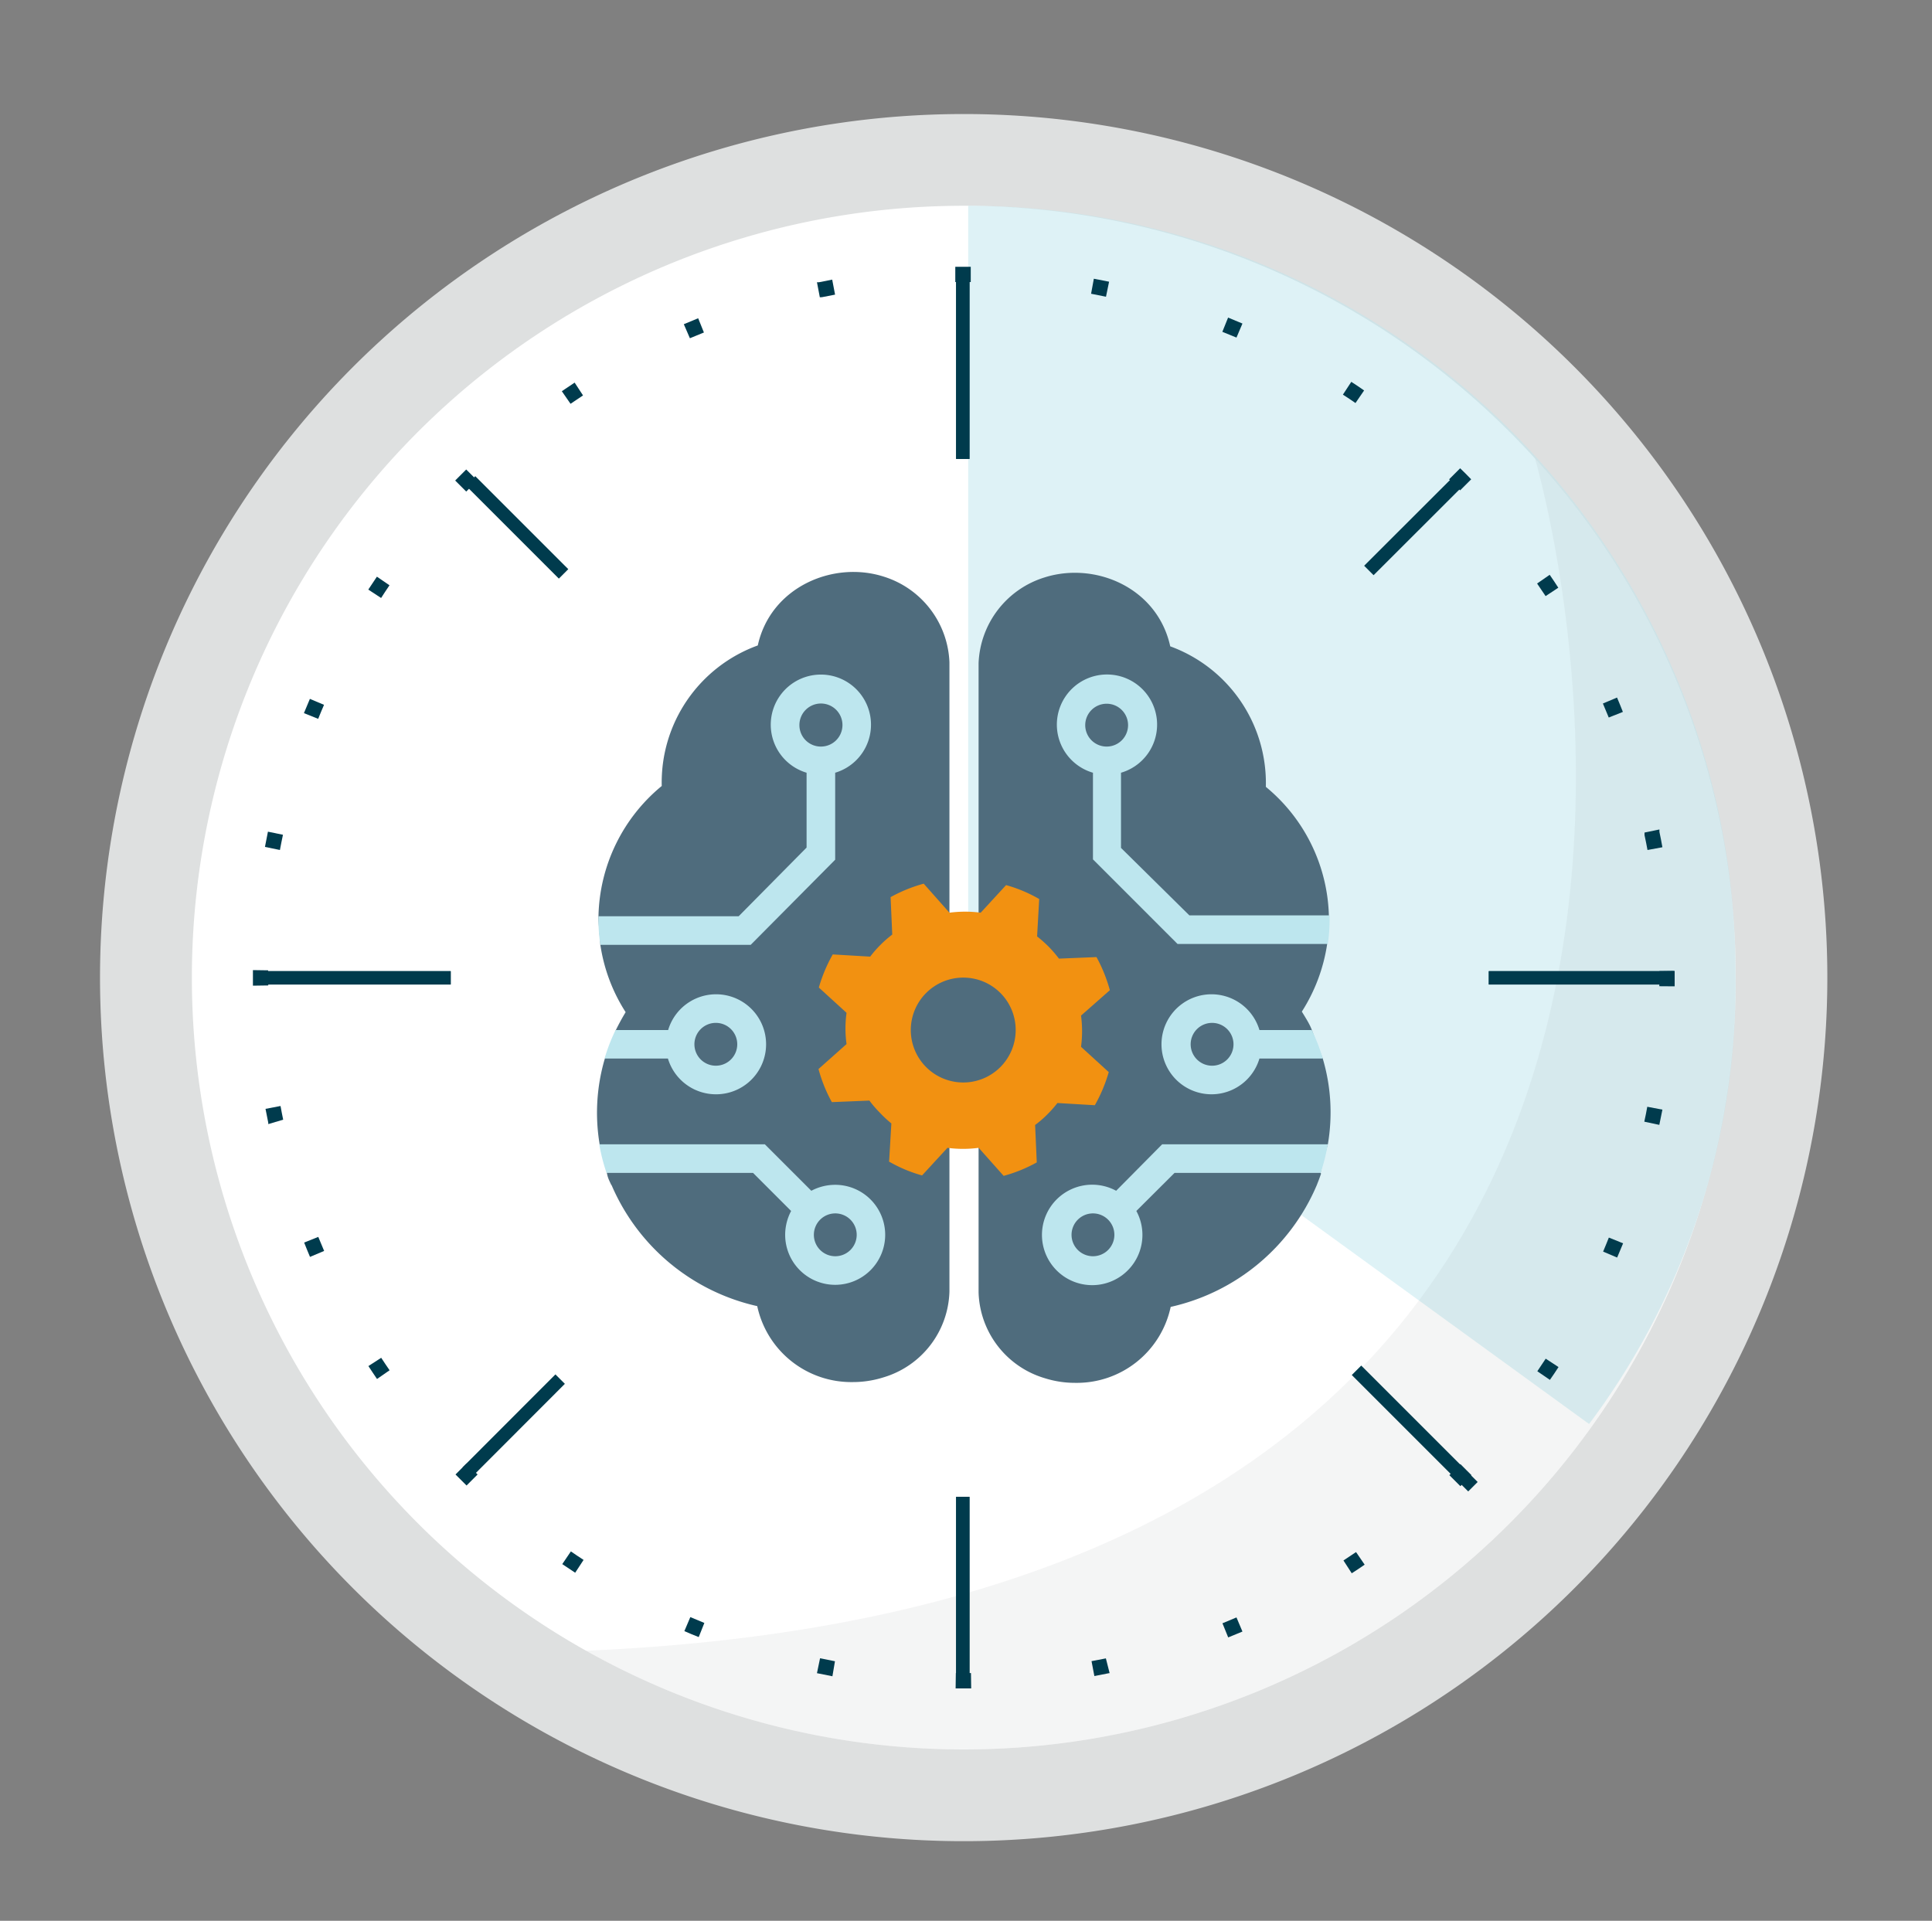
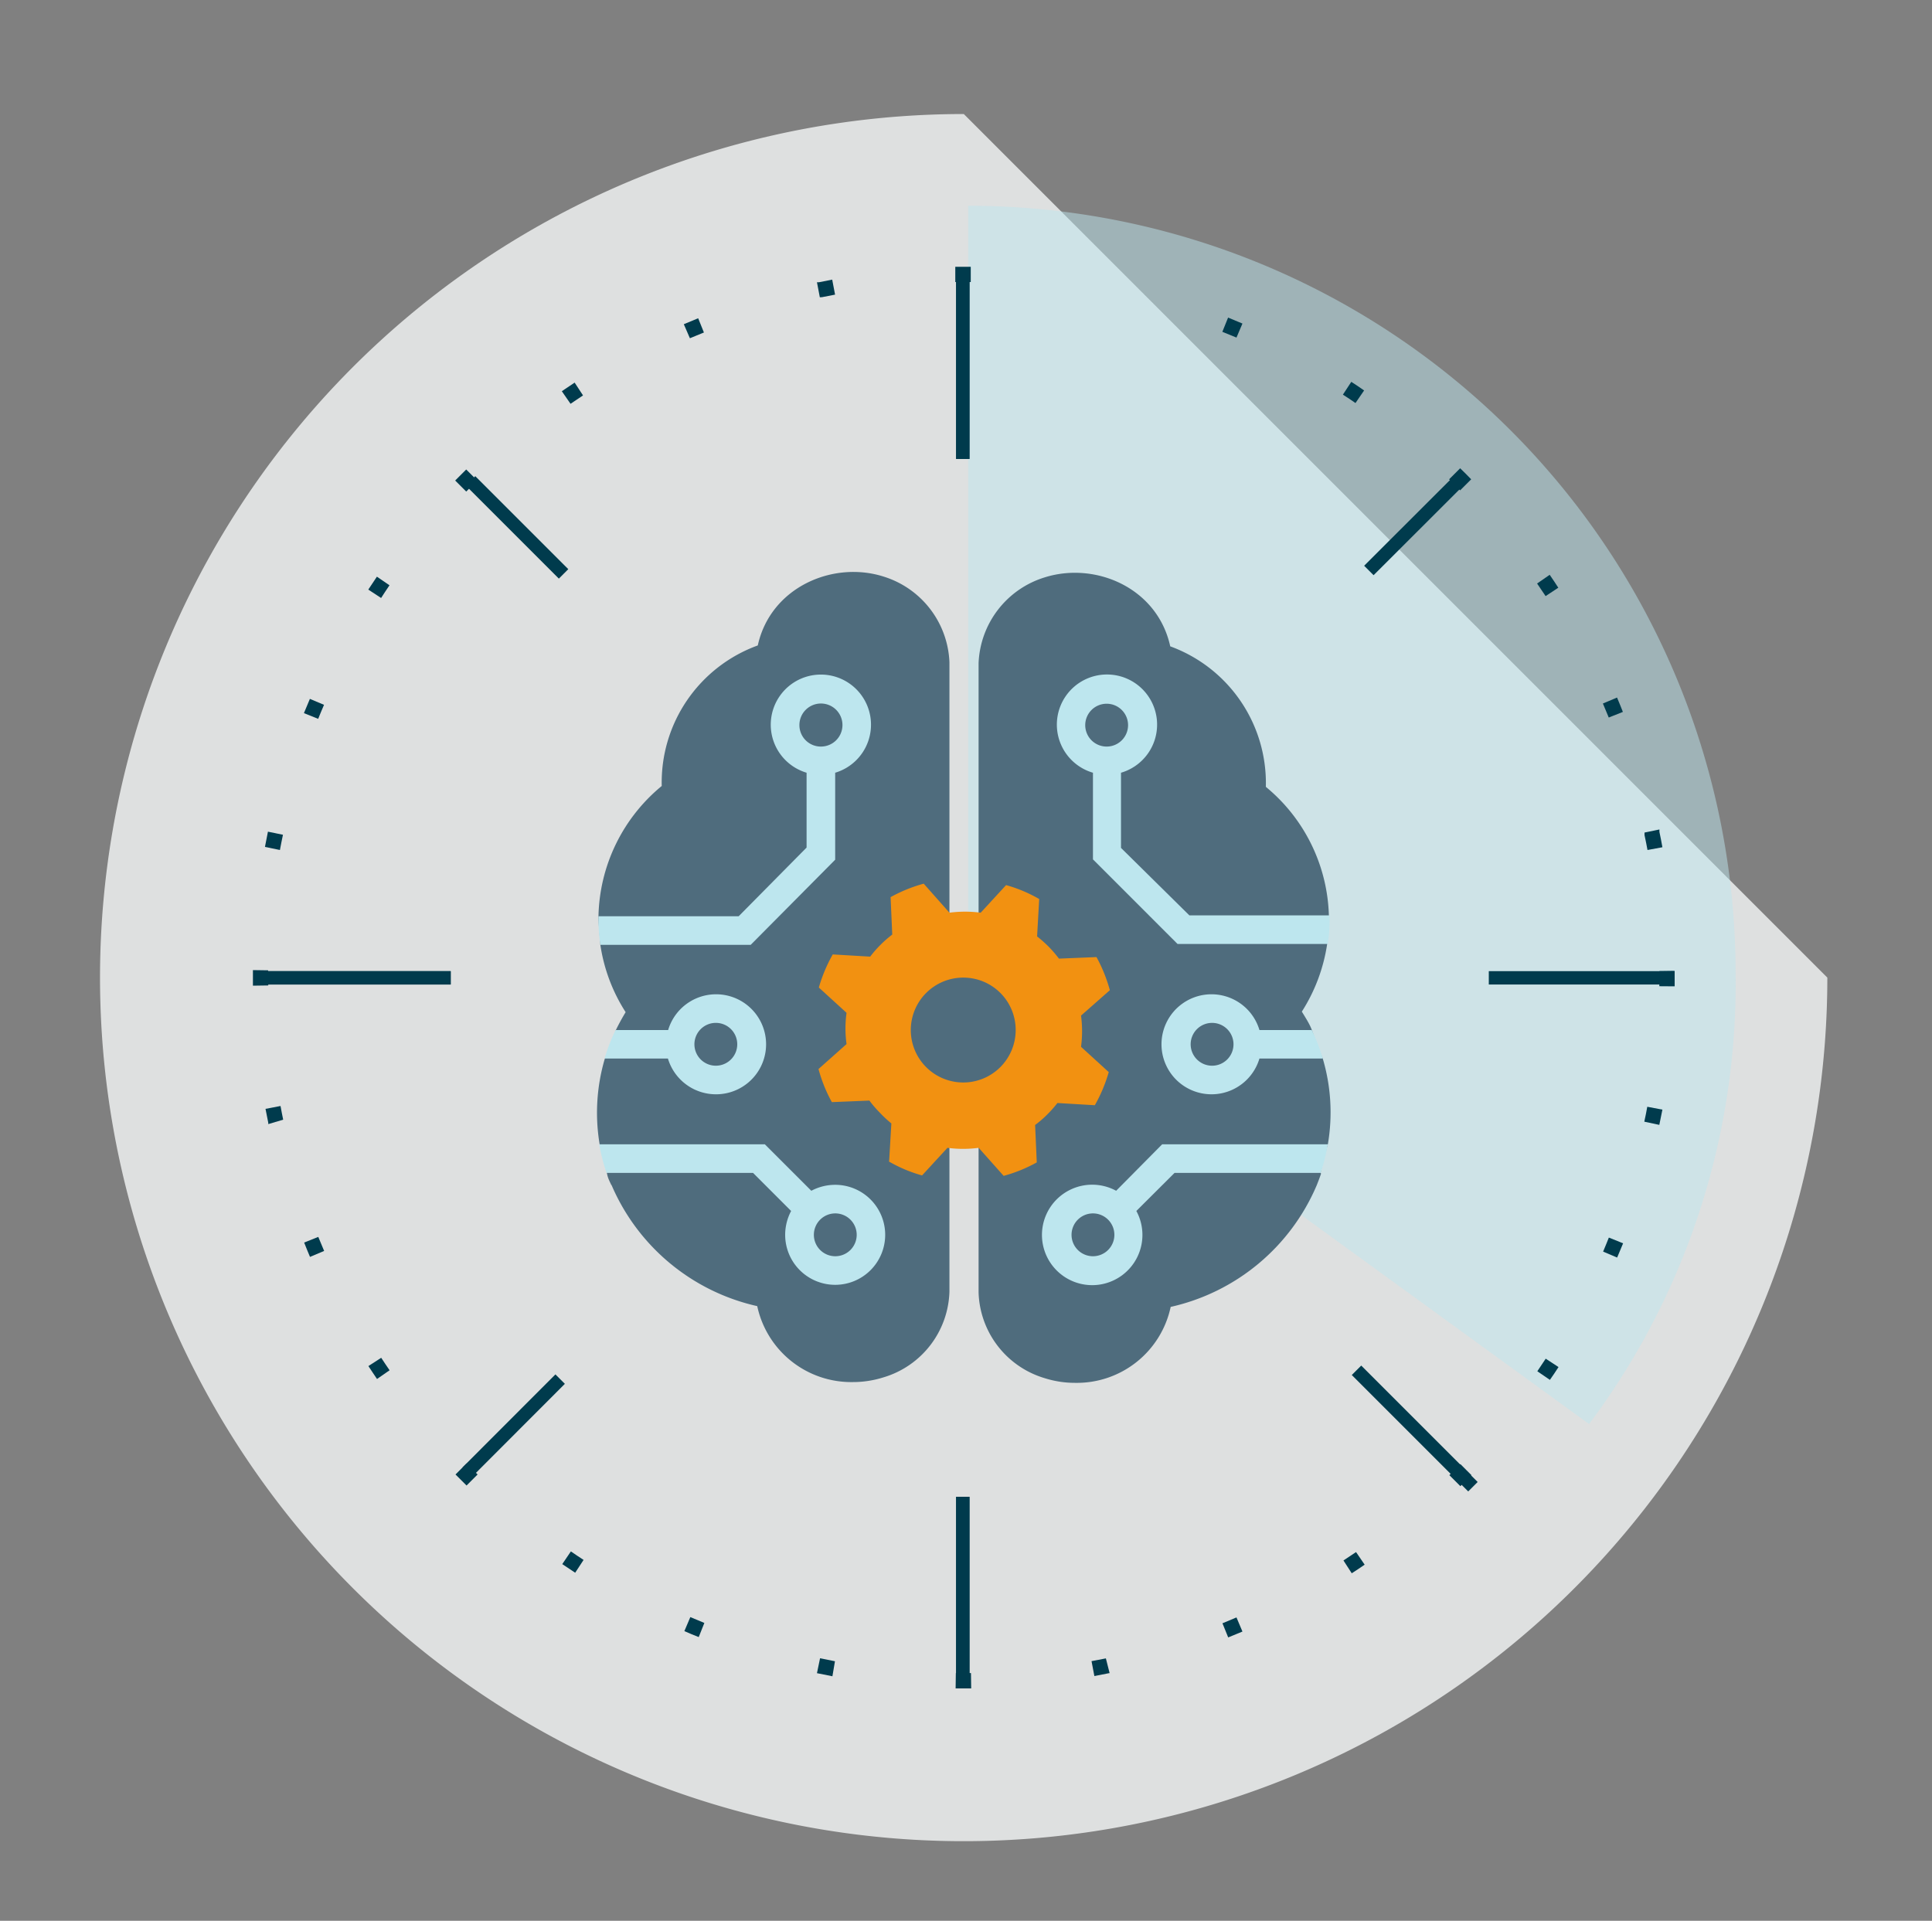
<svg xmlns="http://www.w3.org/2000/svg" id="Layer_1" data-name="Layer 1" viewBox="0 0 175 174">
  <rect x="0" y="0" width="175" height="174" fill="#808080" stroke="none" />
  <defs>
    <style>.cls-1,.cls-12{fill:none;}.cls-2{fill:#dee0e0;}.cls-3{fill:#fff;}.cls-4{opacity:0.5;}.cls-5{clip-path:url(#clip-path);}.cls-6{clip-path:url(#clip-path-2);}.cls-7{fill:#bde6ee;}.cls-8{opacity:0.1;}.cls-9{clip-path:url(#clip-path-3);}.cls-10{clip-path:url(#clip-path-4);}.cls-11{fill:#939699;}.cls-12{stroke:#003b4d;stroke-linecap:square;stroke-miterlimit:10;stroke-width:1.21px;}.cls-13{fill:#003b4d;}.cls-14{fill:#4f6c7d;}.cls-15{fill:#f29111;}</style>
    <clipPath id="clip-path">
      <rect class="cls-1" x="87.7" y="18.64" width="69.52" height="110.38" />
    </clipPath>
    <clipPath id="clip-path-2">
      <rect class="cls-1" x="87.7" y="18.64" width="69.52" height="110.38" />
    </clipPath>
    <clipPath id="clip-path-3">
-       <rect class="cls-1" x="17.38" y="18.64" width="193.16" height="166.28" />
-     </clipPath>
+       </clipPath>
    <clipPath id="clip-path-4">
      <path class="cls-1" d="M87.3,18.64a69.92,69.92,0,1,0,69.91,69.92A69.92,69.92,0,0,0,87.3,18.64Z" />
    </clipPath>
  </defs>
  <title>sec3-icon1</title>
-   <path class="cls-2" d="M165.52,88.56A78.23,78.23,0,1,1,87.3,10.33a78.22,78.22,0,0,1,78.22,78.23" />
-   <path class="cls-3" d="M157.22,88.56A69.92,69.92,0,1,1,87.3,18.64a69.93,69.93,0,0,1,69.92,69.92" />
+   <path class="cls-2" d="M165.52,88.56A78.23,78.23,0,1,1,87.3,10.33" />
  <g class="cls-4">
    <g class="cls-5">
      <g class="cls-6">
        <path class="cls-7" d="M87.7,88.16V18.64a69.52,69.52,0,0,1,69.51,69.52A66.56,66.56,0,0,1,143.94,129Z" />
      </g>
    </g>
  </g>
  <g class="cls-8">
    <g class="cls-9">
      <g class="cls-10">
-         <path class="cls-11" d="M138.89,41S173.83,155.71,33.3,149.48c0,0,77.53,55.38,123.22,27.69s60.92-108,51.23-120.45S144.06,29,144.06,29Z" />
-       </g>
+         </g>
    </g>
  </g>
  <line class="cls-12" x1="40.22" y1="88.58" x2="24.7" y2="88.58" />
-   <line class="cls-12" x1="150.99" y1="88.58" x2="135.46" y2="88.58" />
  <line class="cls-12" x1="87.21" y1="136.2" x2="87.21" y2="151.73" />
  <path class="cls-13" d="M25.36,77,24,76.72l.27-1.38,1.36.28c-.09.45-.19.9-.27,1.35" />
  <path class="cls-13" d="M28.82,65.12l-1.29-.52.54-1.29,1.28.54c-.18.42-.36.84-.53,1.27" />
  <path class="cls-13" d="M132.28,134.63l-1-1c.33-.32.65-.64,1-1l1,1-1,1" />
  <path class="cls-13" d="M42.26,134.57l-1-1,1-1,1,1Z" />
  <path class="cls-13" d="M140.39,125l-1.14-.78.76-1.14,1.16.76c-.25.39-.51.78-.78,1.16" />
  <path class="cls-13" d="M34.15,124.92c-.27-.39-.52-.78-.78-1.17l1.16-.75c.25.38.5.76.76,1.13Z" />
  <path class="cls-13" d="M146.48,113.92l-1.27-.54c.18-.42.35-.85.52-1.27l1.29.52-.54,1.29" />
  <path class="cls-13" d="M150.3,101.9l-1.36-.29q.15-.67.27-1.35l1.37.26c-.09.46-.19.92-.28,1.38" />
  <polygon class="cls-13" points="151.69 89.35 150.3 89.34 150.31 88.63 150.3 87.97 151.69 87.95 151.69 88.63 151.69 89.35" />
  <path class="cls-13" d="M149.23,77q-.12-.67-.27-1.35l0-.23,1.35-.28,0,.22c.1.47.19.93.27,1.39Z" />
  <path class="cls-13" d="M145.72,65c-.17-.42-.35-.85-.53-1.27l1.28-.54c.18.43.36.86.53,1.3Z" />
  <path class="cls-13" d="M34.52,54.17l-1.16-.76q.38-.58.78-1.17l1.14.78c-.26.38-.51.76-.76,1.15" />
  <path class="cls-13" d="M140,54l-.77-1.14,1.14-.79q.41.59.78,1.17Z" />
  <path class="cls-13" d="M42.23,44.53l-1-1,1-1,1,1-1,1" />
  <path class="cls-13" d="M132.26,44.42l-1-1,1-1q.51.49,1,1Z" />
  <path class="cls-13" d="M51.68,36.58l-.79-1.14,1.16-.78.76,1.16-1.13.76" />
  <path class="cls-13" d="M122.78,36.51c-.37-.26-.75-.51-1.14-.76l.76-1.16c.39.25.78.51,1.16.78Z" />
  <path class="cls-13" d="M62.49,30.64l-.55-1.27,1.3-.54.52,1.29-1.27.52" />
  <path class="cls-13" d="M112,30.58l-1.28-.52.52-1.29,1.3.54Z" />
  <path class="cls-13" d="M74.26,26.93,74,25.57l.17,0,1.21-.24.26,1.36-1.18.23Z" />
-   <path class="cls-13" d="M100.18,26.88l-1.35-.27.25-1.36,1.38.27Z" />
  <path class="cls-13" d="M86.53,25.56l0-1.39h1.4v1.38H86.53" />
  <polygon class="cls-13" points="87.23 152.95 86.56 152.95 86.58 151.56 87.23 151.57 87.95 151.56 87.97 152.95 87.23 152.95" />
  <path class="cls-13" d="M75.4,151.85,74,151.57l.28-1.35,1.35.27Z" />
  <path class="cls-13" d="M99.13,151.84l-.26-1.36,1.3-.25.34,1.34h-.06l-1.32.26" />
  <path class="cls-13" d="M111.25,148.33l-.52-1.28,1.27-.53.54,1.28-1.29.53" />
  <path class="cls-13" d="M63.29,148.3c-.44-.17-.87-.35-1.3-.54l.54-1.27,1.27.53Z" />
  <path class="cls-13" d="M122.44,142.52l-.75-1.16,1.14-.76.78,1.14c-.39.27-.77.53-1.17.78" />
  <path class="cls-13" d="M52.1,142.47l-1.17-.78.78-1.15c.38.26.76.52,1.15.77Z" />
  <path class="cls-13" d="M28.08,113.86c-.18-.43-.36-.86-.53-1.3l1.28-.51c.17.42.35.85.53,1.27Z" />
  <path class="cls-13" d="M24.3,101.83l0-.12c-.09-.42-.17-.84-.25-1.26l1.36-.26c.07.42.16.83.24,1.24Z" />
  <polygon class="cls-13" points="22.91 89.29 22.91 88.5 22.91 87.88 24.29 87.9 24.29 88.49 24.3 89.27 22.91 89.29" />
  <line class="cls-12" x1="87.21" y1="25.44" x2="87.21" y2="40.97" />
  <line class="cls-12" x1="40.22" y1="88.58" x2="24.7" y2="88.58" />
  <line class="cls-12" x1="150.99" y1="88.58" x2="135.46" y2="88.58" />
  <line class="cls-12" x1="87.21" y1="136.2" x2="87.21" y2="151.73" />
  <line class="cls-12" x1="87.21" y1="25.44" x2="87.21" y2="40.97" />
  <line class="cls-12" x1="50.62" y1="51.56" x2="43.05" y2="43.99" />
  <line class="cls-12" x1="132.99" y1="134.25" x2="123.3" y2="124.56" />
  <line class="cls-12" x1="50.31" y1="125.36" x2="42.75" y2="132.93" />
  <line class="cls-12" x1="131.99" y1="43.69" x2="124.42" y2="51.25" />
  <path class="cls-14" d="M55.38,107.32a18.84,18.84,0,0,0,13.21,11,8.71,8.71,0,0,0,8.65,6.88,9.16,9.16,0,0,0,2.76-.42A8.36,8.36,0,0,0,86,117v-57a8.48,8.48,0,0,0-6-7.78c-4.59-1.44-10.21,1-11.36,6.25a13.2,13.2,0,0,0-8.7,12.73A15.69,15.69,0,0,0,54.21,83c0,.81.12,1.75.17,2.59a15.46,15.46,0,0,0,2.29,6.1q-.49.81-.9,1.65c-.17.5-.64,1.76-1,2.61a17.31,17.31,0,0,0-.45,7.74c.13.44.57,2.13.66,2.61s.25.72.4,1.07" />
  <path class="cls-14" d="M119.62,106.25c.08-.48.53-2.17.66-2.61a17.13,17.13,0,0,0-.46-7.73c-.35-.86-.82-2.12-1-2.62s-.57-1.11-.9-1.65a15.61,15.61,0,0,0,2.29-6.1c0-.84.12-1.78.16-2.59a15.65,15.65,0,0,0-5.71-11.67A13.19,13.19,0,0,0,106,58.55c-1.16-5.3-6.77-7.69-11.36-6.25a8.48,8.48,0,0,0-6,7.78v57a8.37,8.37,0,0,0,6,7.77,9.07,9.07,0,0,0,2.76.42,8.69,8.69,0,0,0,8.64-6.88,18.85,18.85,0,0,0,13.22-11c.14-.35.28-.71.4-1.07" />
  <path class="cls-15" d="M80.54,105.15l.2-3.38a10.55,10.55,0,0,1-1.07-1,10.21,10.21,0,0,1-.92-1.07l-3.4.14a13.3,13.3,0,0,1-1.21-3l2.54-2.26a10.32,10.32,0,0,1,0-2.83l-2.51-2.29a13.88,13.88,0,0,1,1.26-3l3.39.2a10.58,10.58,0,0,1,2-2l-.15-3.39a13.53,13.53,0,0,1,3-1.22L86,82.68a10.73,10.73,0,0,1,2.83,0l2.3-2.5a12.87,12.87,0,0,1,3,1.26l-.19,3.39a11.68,11.68,0,0,1,1.06.94,11.56,11.56,0,0,1,.92,1.07l3.4-.14a13.78,13.78,0,0,1,1.21,3L97.92,92a10.73,10.73,0,0,1,0,2.83l2.51,2.29a13.88,13.88,0,0,1-1.26,3l-3.39-.2a10.47,10.47,0,0,1-.94,1.06,9.47,9.47,0,0,1-1.08.93l.15,3.39a13.33,13.33,0,0,1-3,1.22l-2.26-2.54a10.72,10.72,0,0,1-2.83,0l-2.3,2.5a12.87,12.87,0,0,1-3-1.26" />
  <path class="cls-14" d="M92,93.31a4.75,4.75,0,1,1-4.74-4.75A4.74,4.74,0,0,1,92,93.31" />
  <path class="cls-7" d="M114.08,93.31a4.53,4.53,0,1,0,0,2.58h5.74a17.58,17.58,0,0,0-1-2.58Zm-4.35,3.23a1.94,1.94,0,1,1,2-1.94,1.94,1.94,0,0,1-2,1.94" />
  <path class="cls-7" d="M101.1,107.87a4.55,4.55,0,1,0,1.83,1.83l3.46-3.45h13.23a16.92,16.92,0,0,0,.65-2.59h-15ZM99,113.8a1.94,1.94,0,1,1,1.94-1.94A1.94,1.94,0,0,1,99,113.8" />
  <path class="cls-7" d="M101.54,76.81V70A4.54,4.54,0,1,0,99,70v7.85l7.66,7.66h13.61a14.9,14.9,0,0,0,.16-2.59h-12.7ZM98.3,65.69a1.94,1.94,0,1,1,1.94,1.94,1.94,1.94,0,0,1-1.94-1.94" />
  <path class="cls-7" d="M75.65,77.88V70a4.54,4.54,0,1,0-2.59,0v6.78L66.91,83H54.21a14.9,14.9,0,0,0,.17,2.59H68ZM72.41,65.69a1.95,1.95,0,1,1,1.94,1.94,1.94,1.94,0,0,1-1.94-1.94" />
  <path class="cls-7" d="M71.66,109.7a4.64,4.64,0,0,0-.54,2.16,4.53,4.53,0,1,0,4.53-4.53,4.61,4.61,0,0,0-2.16.54l-4.21-4.21h-15a17,17,0,0,0,.66,2.59H68.21Zm4,.22a1.94,1.94,0,1,1-1.94,1.94,1.94,1.94,0,0,1,1.94-1.94" />
  <path class="cls-7" d="M64.86,99.13a4.53,4.53,0,1,0-4.34-5.82H55.76a16.47,16.47,0,0,0-1,2.58h5.74a4.54,4.54,0,0,0,4.34,3.24m0-6.47a1.94,1.94,0,1,1-1.94,1.94,1.94,1.94,0,0,1,1.94-1.94" />
</svg>